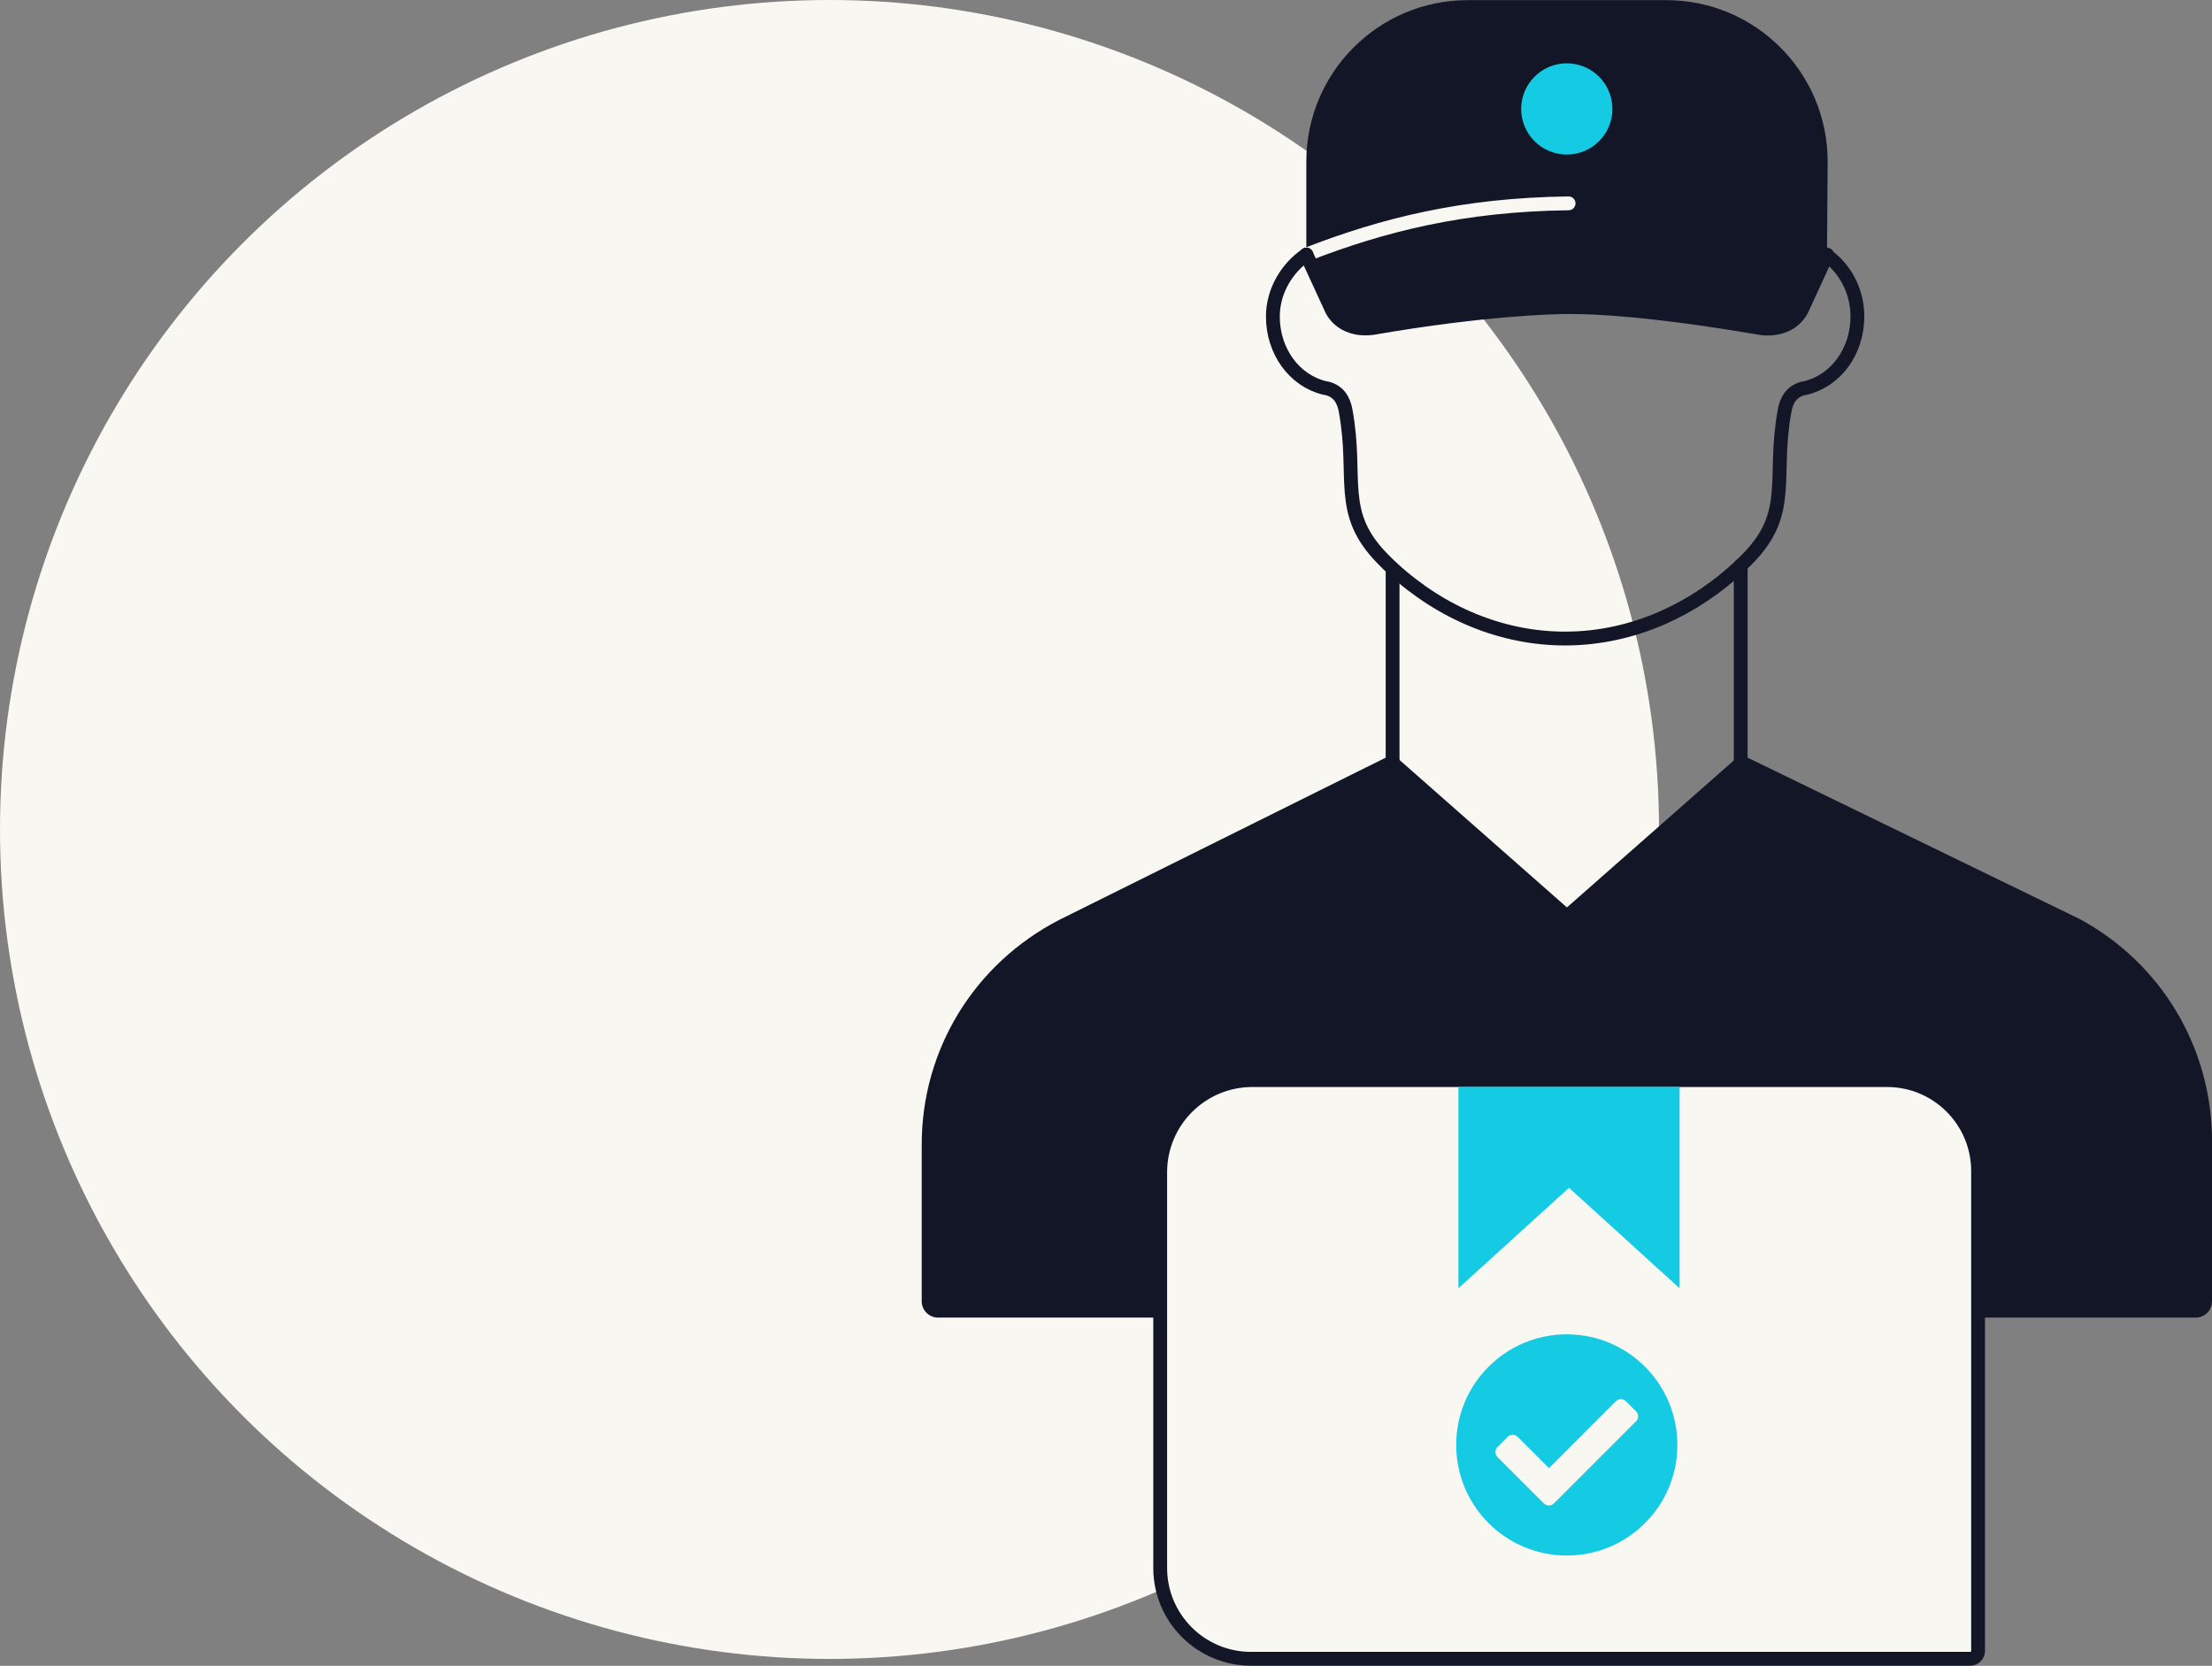
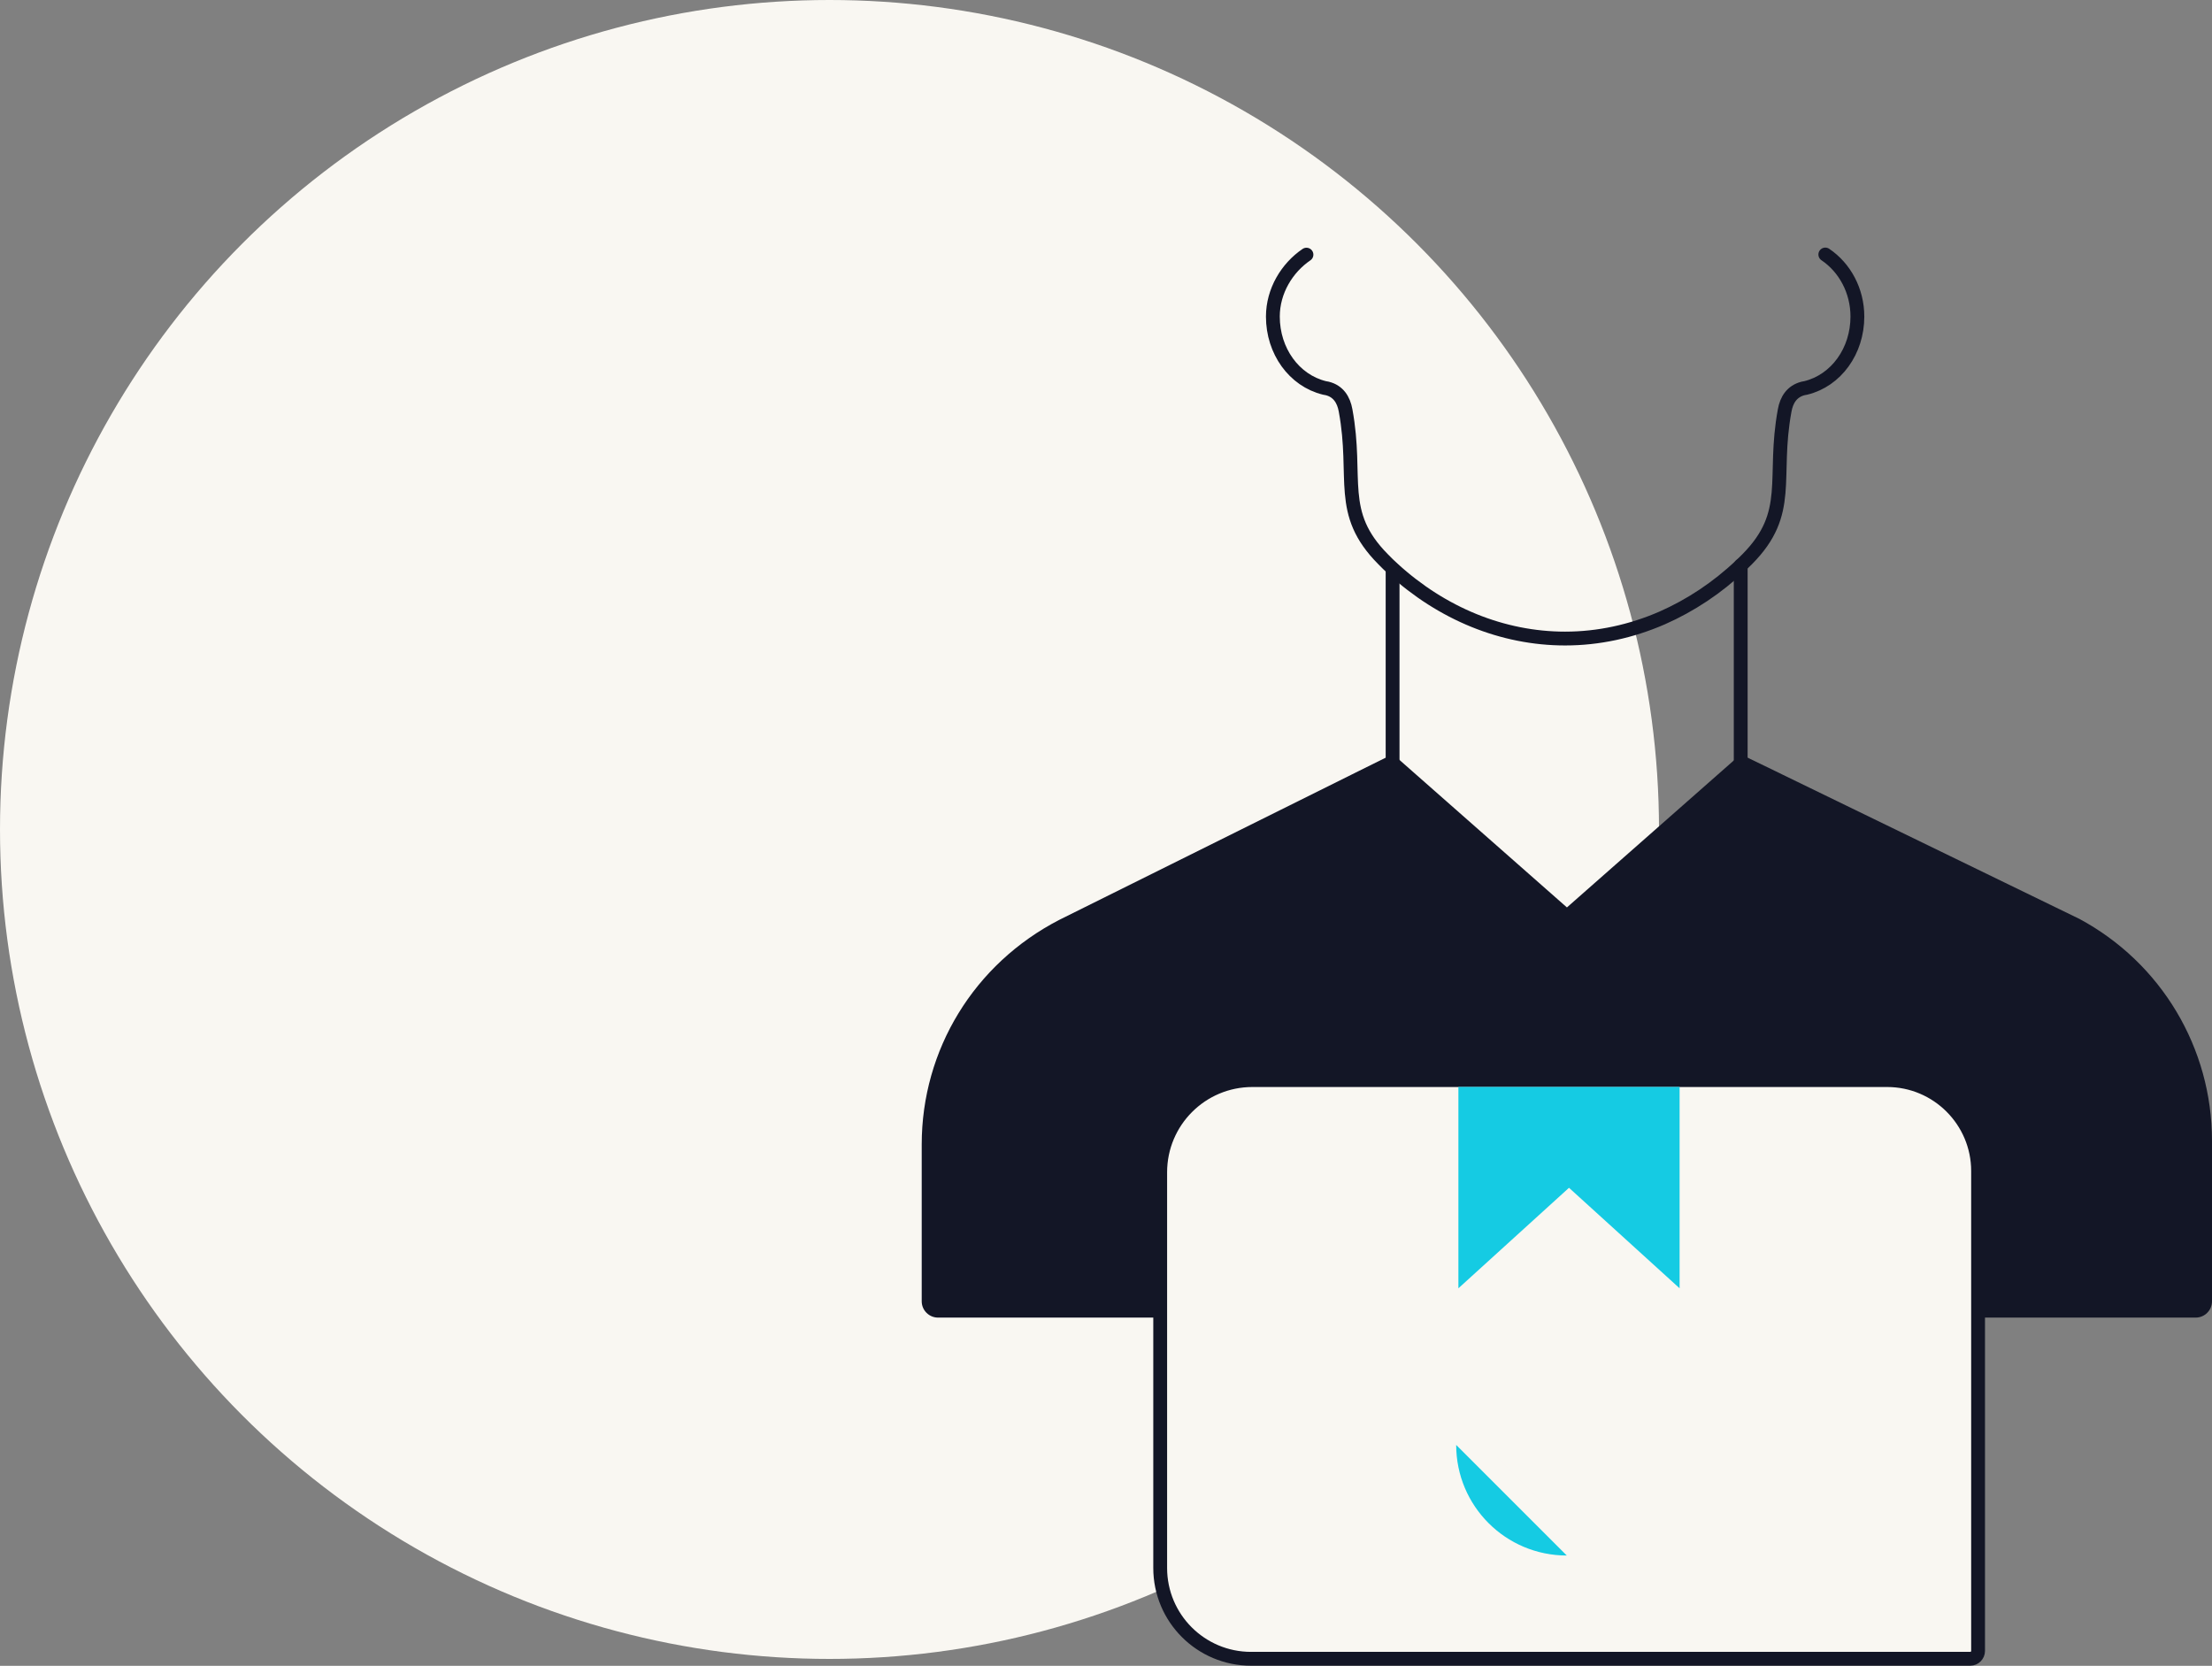
<svg xmlns="http://www.w3.org/2000/svg" id="Calque_2" viewBox="0 0 160 120.5">
  <rect x="0" y="0" width="160" height="120.5" fill="#808080" stroke="none" />
  <defs>
    <style>.cls-1{stroke:#f9f7f2;}.cls-1,.cls-2{stroke-linejoin:round;}.cls-1,.cls-2,.cls-3{stroke-linecap:round;}.cls-1,.cls-3{fill:none;}.cls-2,.cls-4{fill:#f9f7f2;}.cls-2,.cls-3{stroke:#131626;}.cls-5{fill:#15cbe3;}.cls-6{fill:#131626;}.cls-3{stroke-miterlimit:10;}</style>
  </defs>
  <g id="Calque_1-2">
    <g id="Livraison_Adaptée">
      <circle class="cls-4" cx="60" cy="60" r="60" />
      <g id="Livreur">
        <line class="cls-3" x1="100.73" y1="56.12" x2="100.73" y2="41.17" />
        <polyline class="cls-3" points="125.91 40.9 125.91 56.12 125.91 56.14" />
        <path class="cls-6" d="M125.92,54.57l2.79,1.35,.2,.1,21.5,10.45c5.93,3.19,9.59,9.34,9.59,16.05v11.61c0,.65-.53,1.18-1.18,1.18H67.85c-.65,0-1.18-.53-1.18-1.18v-11.34c0-6.86,3.79-13.07,9.95-16.25l21.63-10.75,2.5-1.24,12.59,11.09,12.58-11.08Z" />
-         <path class="cls-6" d="M113.68,22.22c-1.41,0-6.38,.13-14.42,1.52-2.35,.26-2.98-1.43-2.98-1.43l-1.79-3.89v-6.73c0-6.45,5.23-11.68,11.68-11.68h14.35c6.45,0,11.67,5.22,11.68,11.67l-.05,6.74-1.79,3.89s-.63,1.7-2.98,1.43c-8.04-1.39-12.17-1.52-13.54-1.52h-.13s-.04,0-.04,0Z" />
-         <path class="cls-5" d="M110.03,7.88c0,1.82,1.48,3.3,3.3,3.3s3.3-1.48,3.3-3.3-1.48-3.3-3.3-3.3-3.3,1.48-3.3,3.3Z" />
-         <path class="cls-1" d="M113.46,14.71c-7.61,.09-13.43,1.55-18.97,3.71" />
-         <path class="cls-3" d="M113.85,22.22c1.37,0,5.49,.13,13.54,1.52,2.35,.26,2.98-1.43,2.98-1.43l1.79-3.89" />
-         <path class="cls-3" d="M94.49,18.41l1.79,3.89s.63,1.7,2.98,1.43c8.04-1.39,13.01-1.52,14.42-1.52,0,0,.02,0,.04,0h.13s-.08,0-.13,0" />
        <path class="cls-3" d="M132.03,18.41c1.41,.95,2.32,2.62,2.32,4.49,0,2.49-1.53,4.62-3.73,5.16l-.21,.04c-.79,.21-1.18,.81-1.32,1.59-.91,4.93,.63,7.39-2.71,10.76-.15,.15-.31,.3-.46,.45-1.72,1.63-3.65,2.9-5.69,3.8-2.23,.97-4.61,1.49-7.02,1.49h0c-4.52,0-8.91-1.8-12.46-5.05-.24-.22-.48-.45-.71-.69-3.34-3.37-1.8-5.83-2.71-10.76-.14-.78-.53-1.39-1.32-1.59l-.21-.04c-2.2-.54-3.73-2.67-3.73-5.16,0-1.86,1.03-3.53,2.43-4.48" />
      </g>
      <g id="Colis">
        <path class="cls-2" d="M136.5,78.13h-45.91c-3.69,0-6.67,2.99-6.67,6.67v28.62c0,3.63,2.94,6.57,6.57,6.57h52.02c.32,0,.57-.26,.57-.57v-34.71c0-3.63-2.95-6.58-6.58-6.58Z" />
        <polygon class="cls-5" points="105.49 78.62 121.49 78.62 121.49 93.19 113.49 85.92 105.49 93.19 105.49 78.62" />
        <g id="CHECK">
-           <path class="cls-5" d="M113.33,112.52c-4.42,0-8-3.58-8-8s3.58-8,8-8,8,3.58,8,8-3.58,8-8,8Z" />
+           <path class="cls-5" d="M113.33,112.52c-4.42,0-8-3.58-8-8Z" />
          <path class="cls-4" d="M118.34,102.82c.2-.2,.2-.53,0-.73l-.73-.73c-.2-.2-.53-.2-.73,0l-4.84,4.84-2.26-2.26c-.2-.2-.53-.2-.73,0l-.73,.73c-.2,.2-.2,.53,0,.73l3.35,3.35c.2,.2,.53,.2,.73,0l5.94-5.94Z" />
        </g>
      </g>
    </g>
  </g>
</svg>